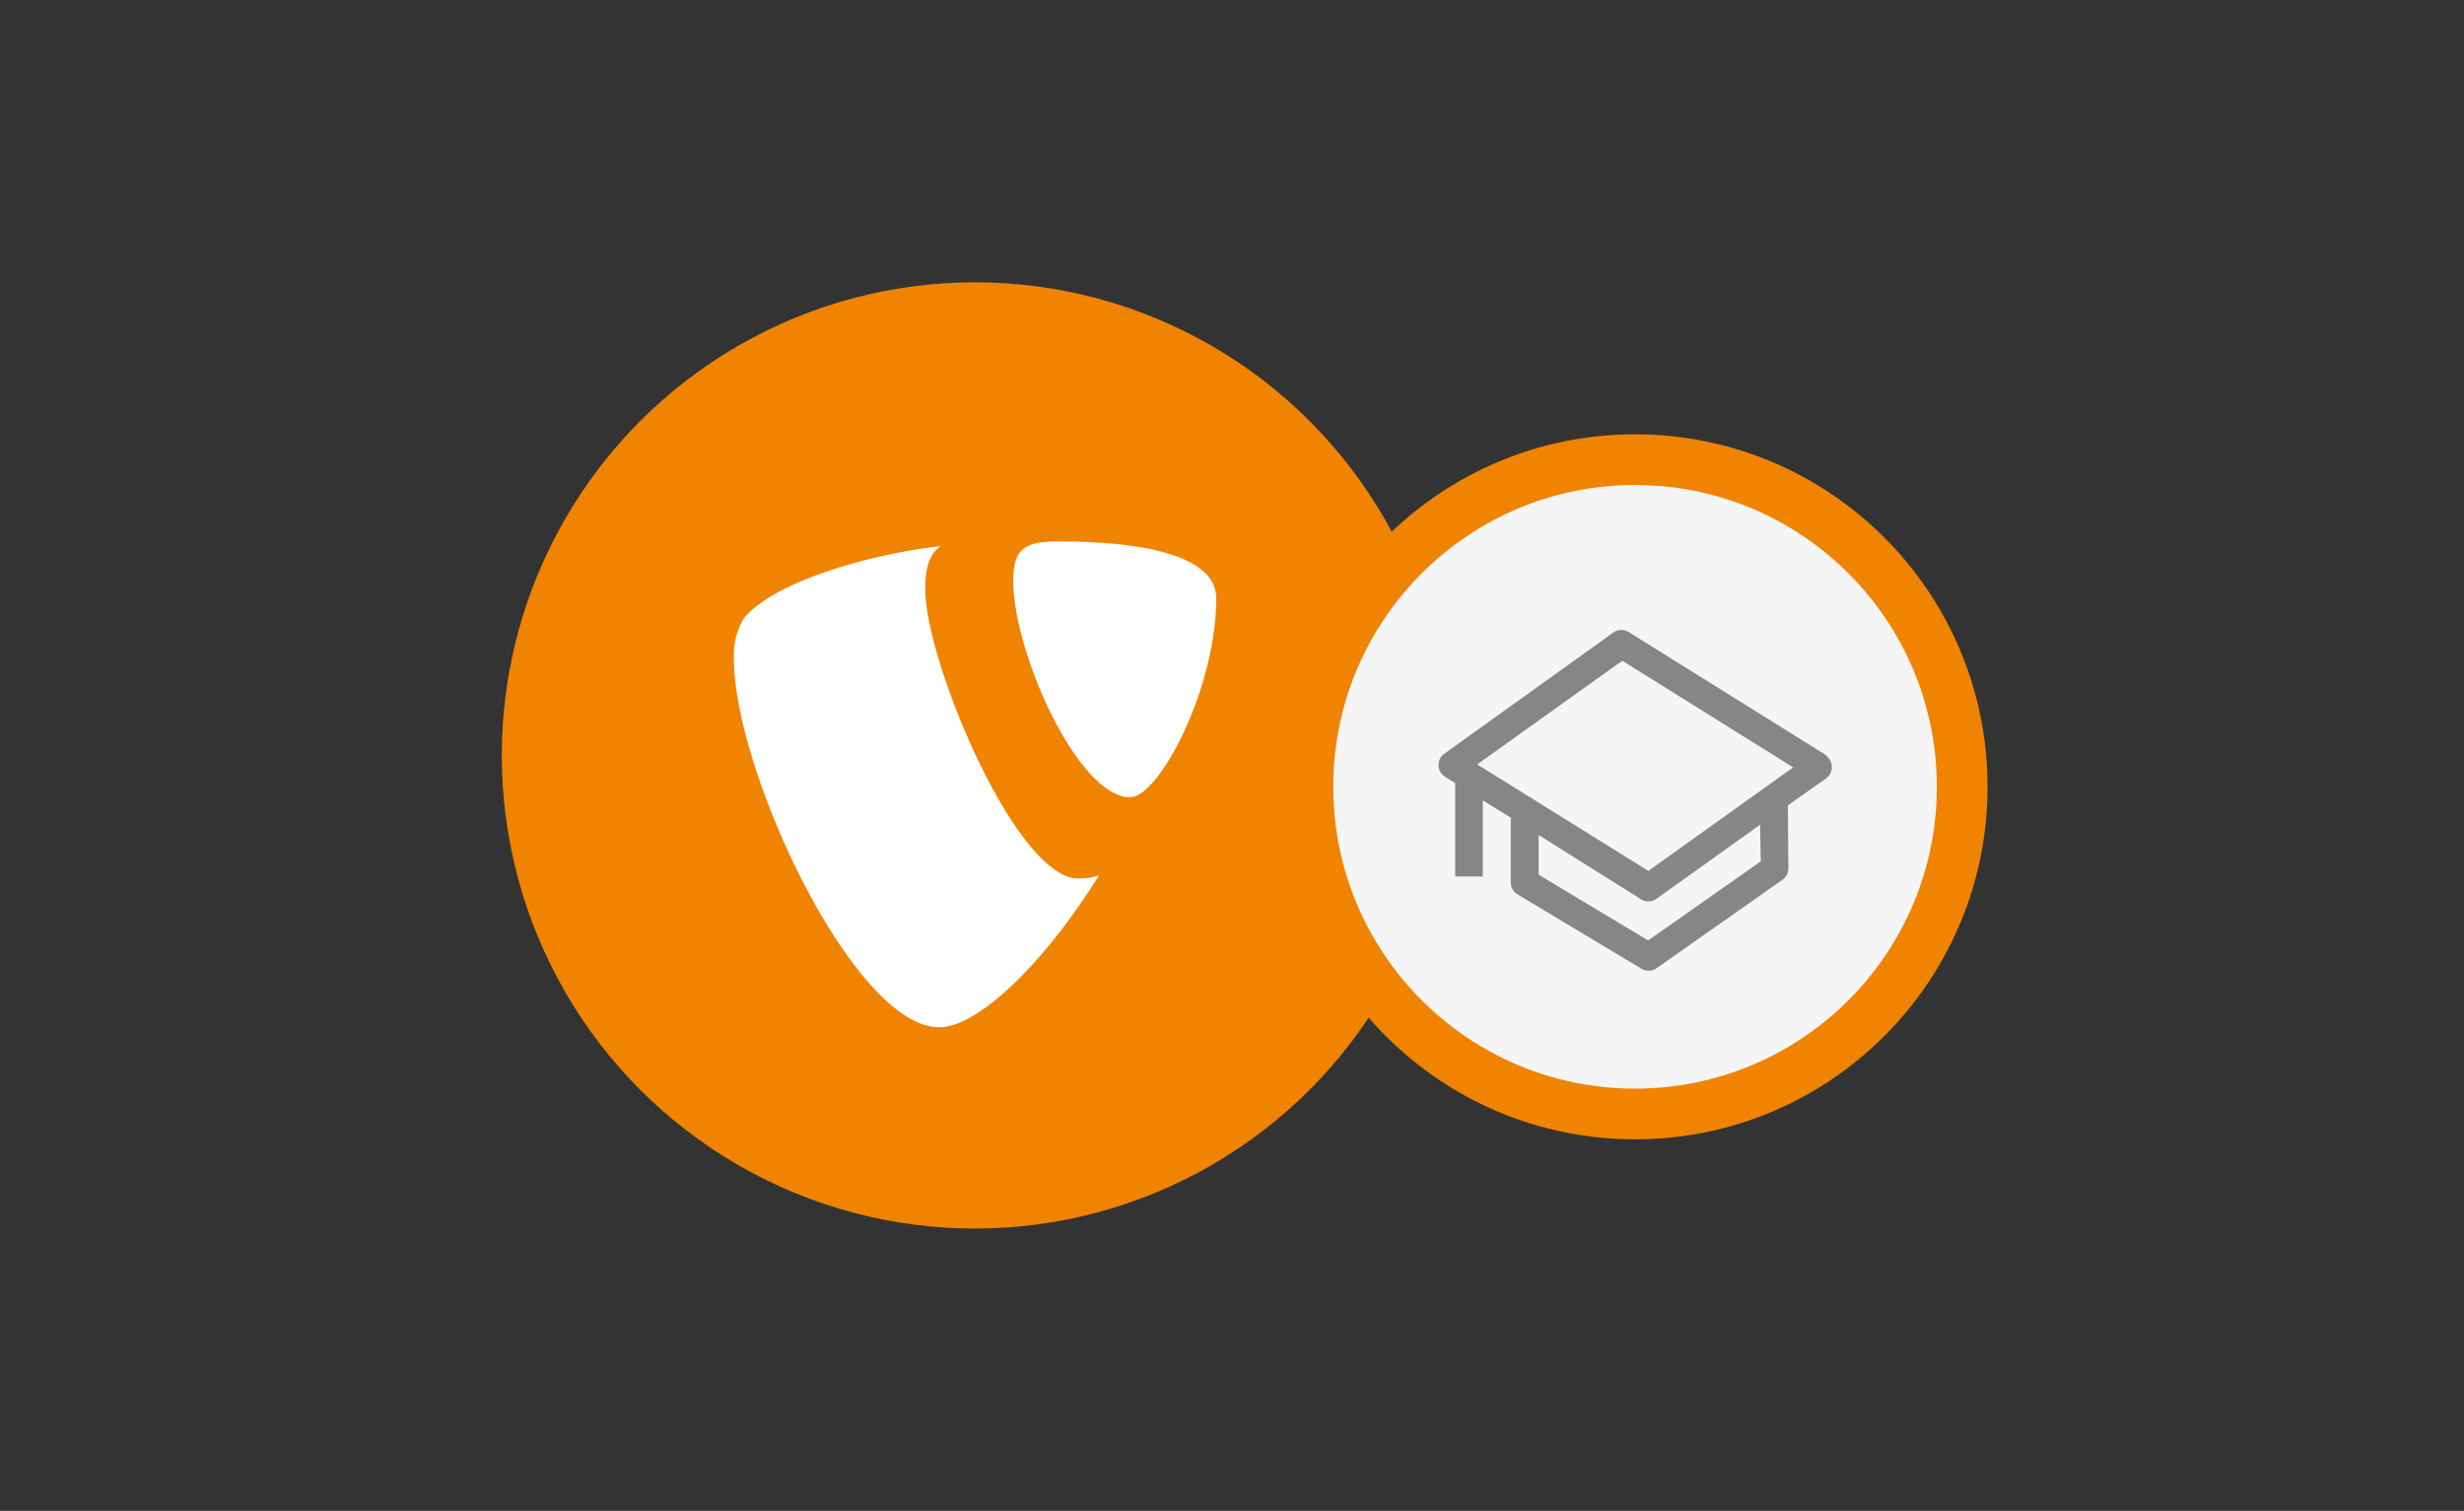
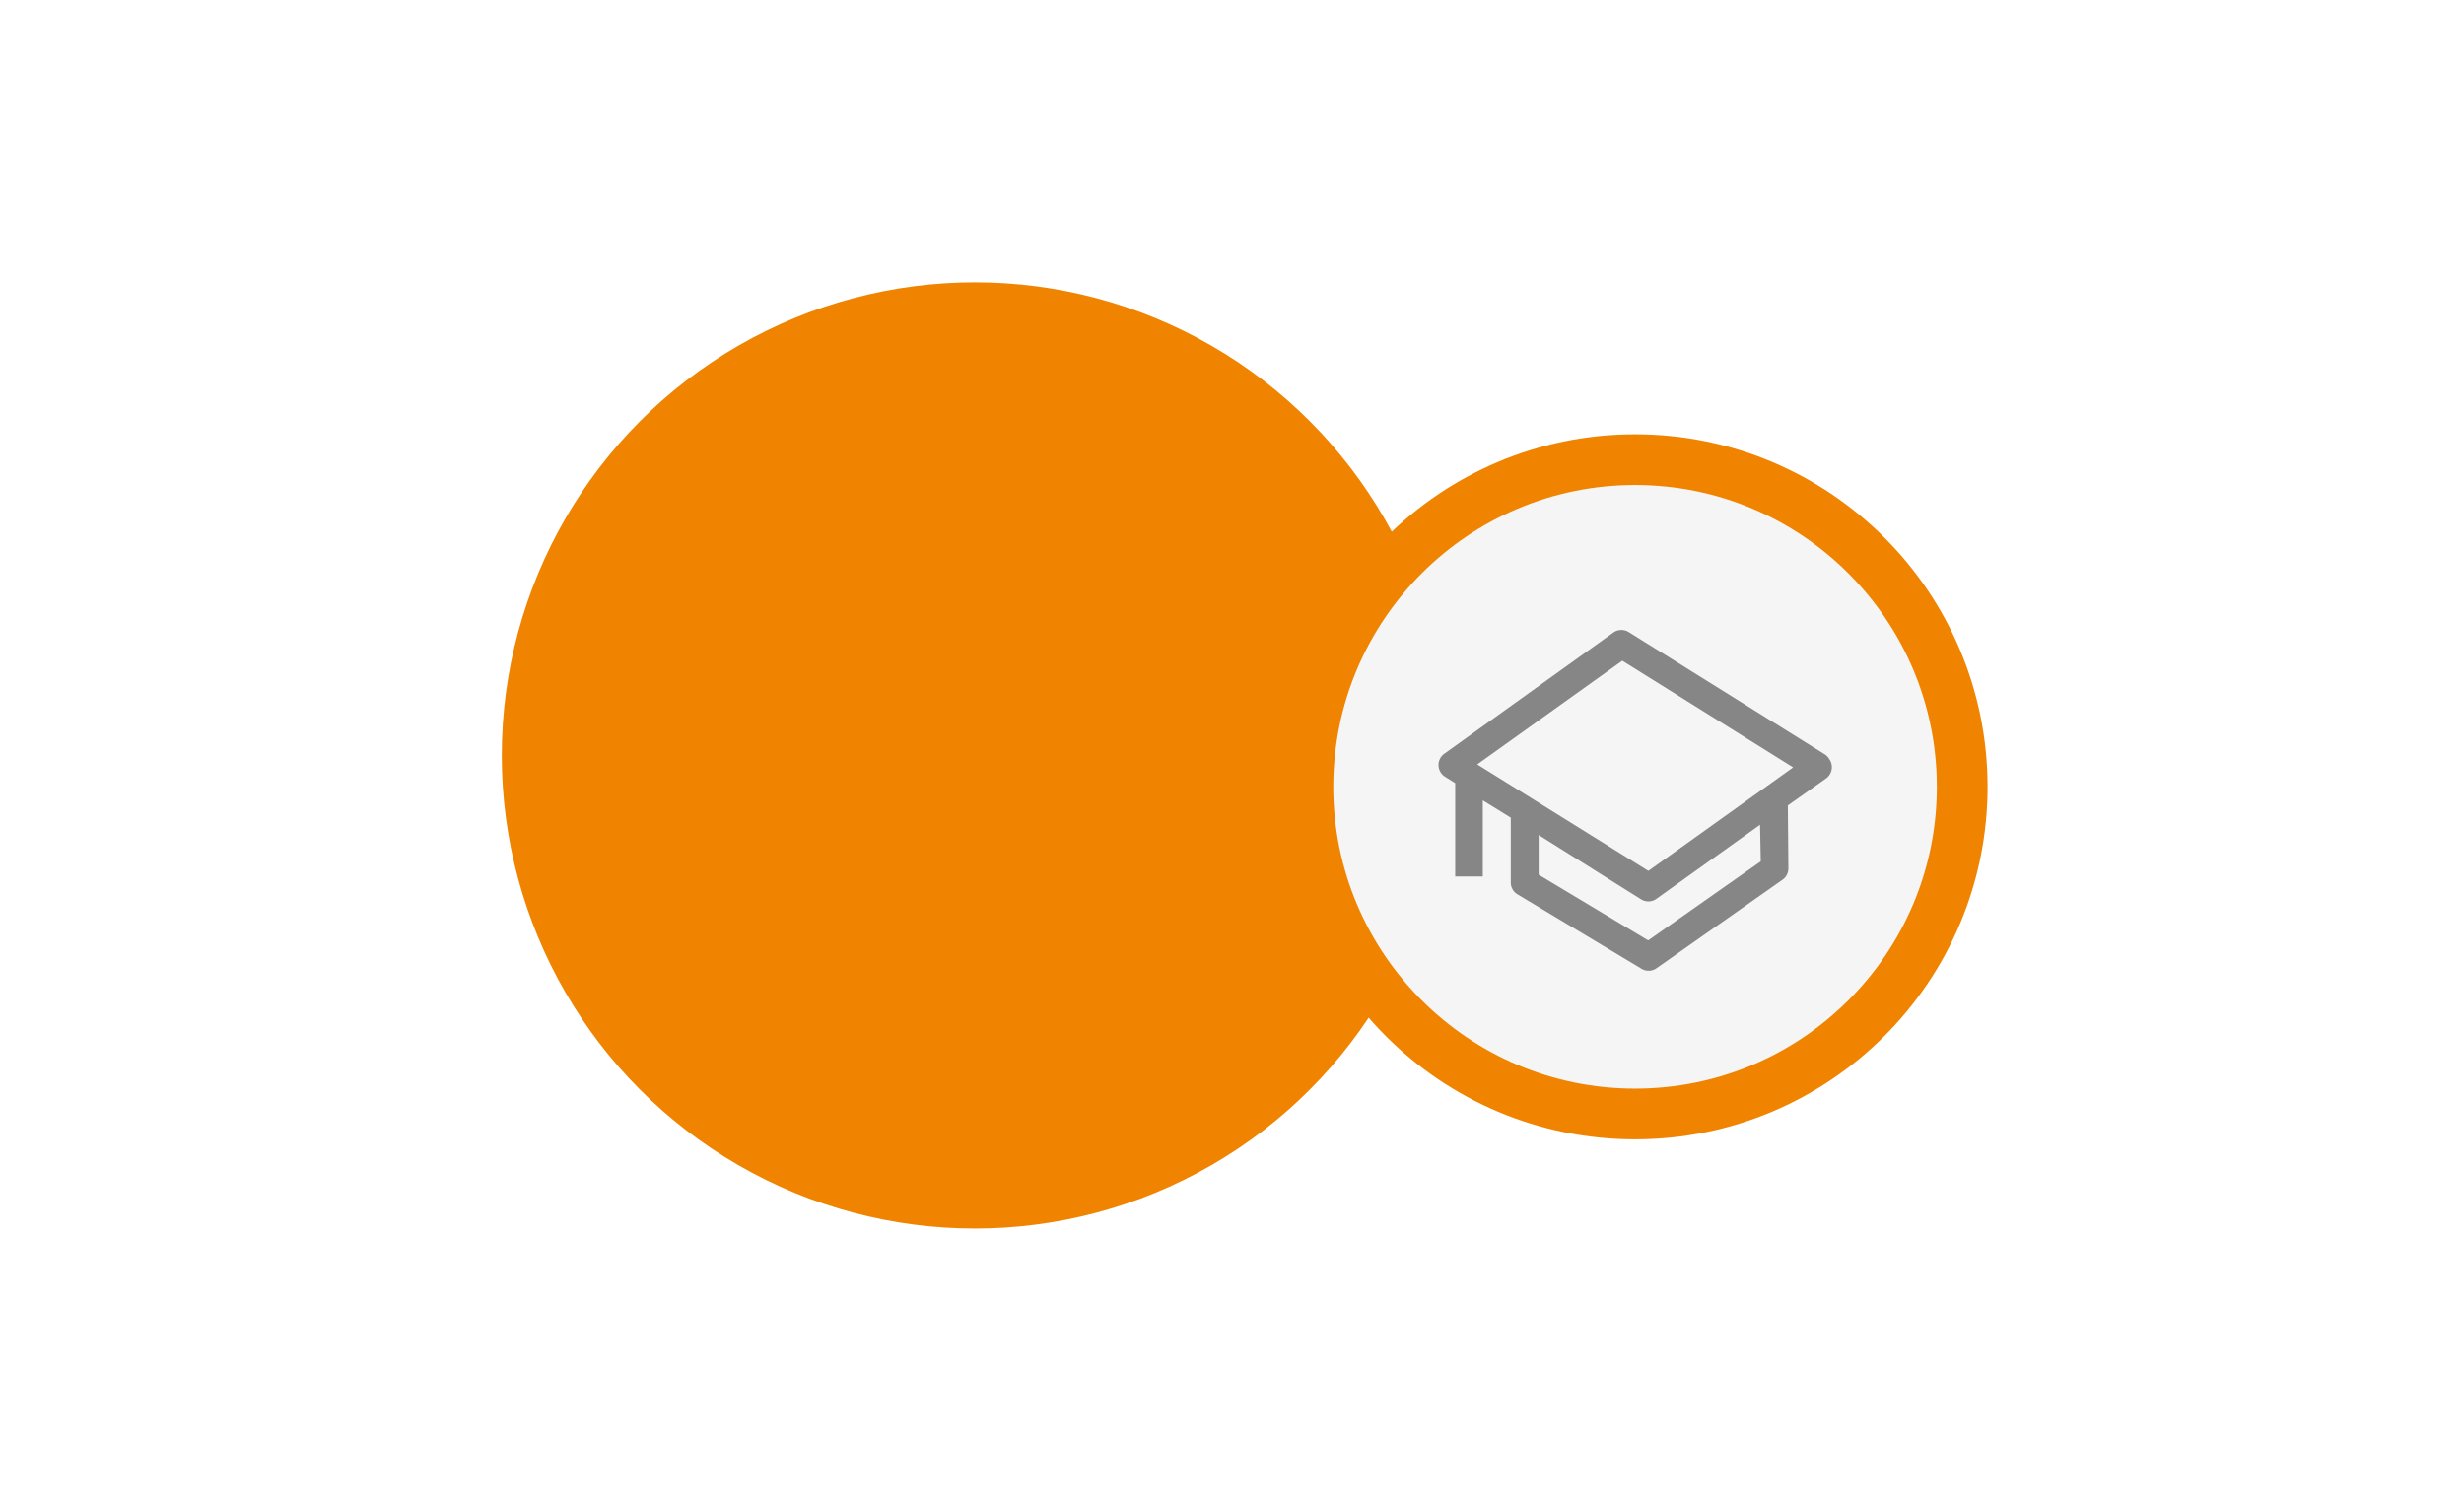
<svg xmlns="http://www.w3.org/2000/svg" id="Ebene_1" data-name="Ebene 1" viewBox="0 0 274 168">
  <defs>
    <style>.cls-1{fill:#333;}.cls-2{fill:#f08300;}.cls-3{fill:#fff;}.cls-4{fill:#f5f5f5;stroke:#f08300;stroke-miterlimit:10;stroke-width:5.64px;}.cls-5{fill:#868686;}</style>
  </defs>
-   <rect class="cls-1" width="274" height="168" />
  <circle class="cls-2" cx="108.41" cy="84" r="52.61" />
-   <path class="cls-3" d="M122.18,97.35a7.34,7.34,0,0,1-2.29.33c-6.9,0-17-24.14-17-32.17,0-3,.7-3.94,1.68-4.79-8.45,1-18.59,4.09-21.83,8a7.91,7.91,0,0,0-1.13,4.51c0,12.54,13.38,41,22.82,41,4.37,0,11.74-7.18,17.79-16.9" />
-   <path class="cls-3" d="M117.78,60.2c8.73,0,17.47,1.4,17.47,6.33,0,10-6.34,22.12-9.58,22.12-5.78,0-13-16.06-13-24.09,0-3.66,1.4-4.36,5.07-4.36" />
  <circle class="cls-4" cx="181.82" cy="87.49" r="36.38" />
  <path class="cls-5" d="M203,83.93,181.16,70.31a1.56,1.56,0,0,0-1.72,0L160.61,83.81a1.54,1.54,0,0,0,.08,2.56l1.13.71V97.46h3.07V89L168,90.92v7.21a1.53,1.53,0,0,0,.75,1.32l13.78,8.27a1.53,1.53,0,0,0,1.68-.06l14-9.83a1.54,1.54,0,0,0,.66-1.27l-.06-7,4.25-3a1.55,1.55,0,0,0,.36-2.15A1.72,1.72,0,0,0,203,83.93Zm-7.2,11.85-12.52,8.79-12.18-7.31V92.85L182.49,100a1.53,1.53,0,0,0,1.71-.06l11.52-8.23Zm-12.5,1.06L164.27,85,180.4,73.47l19,11.86Z" />
</svg>